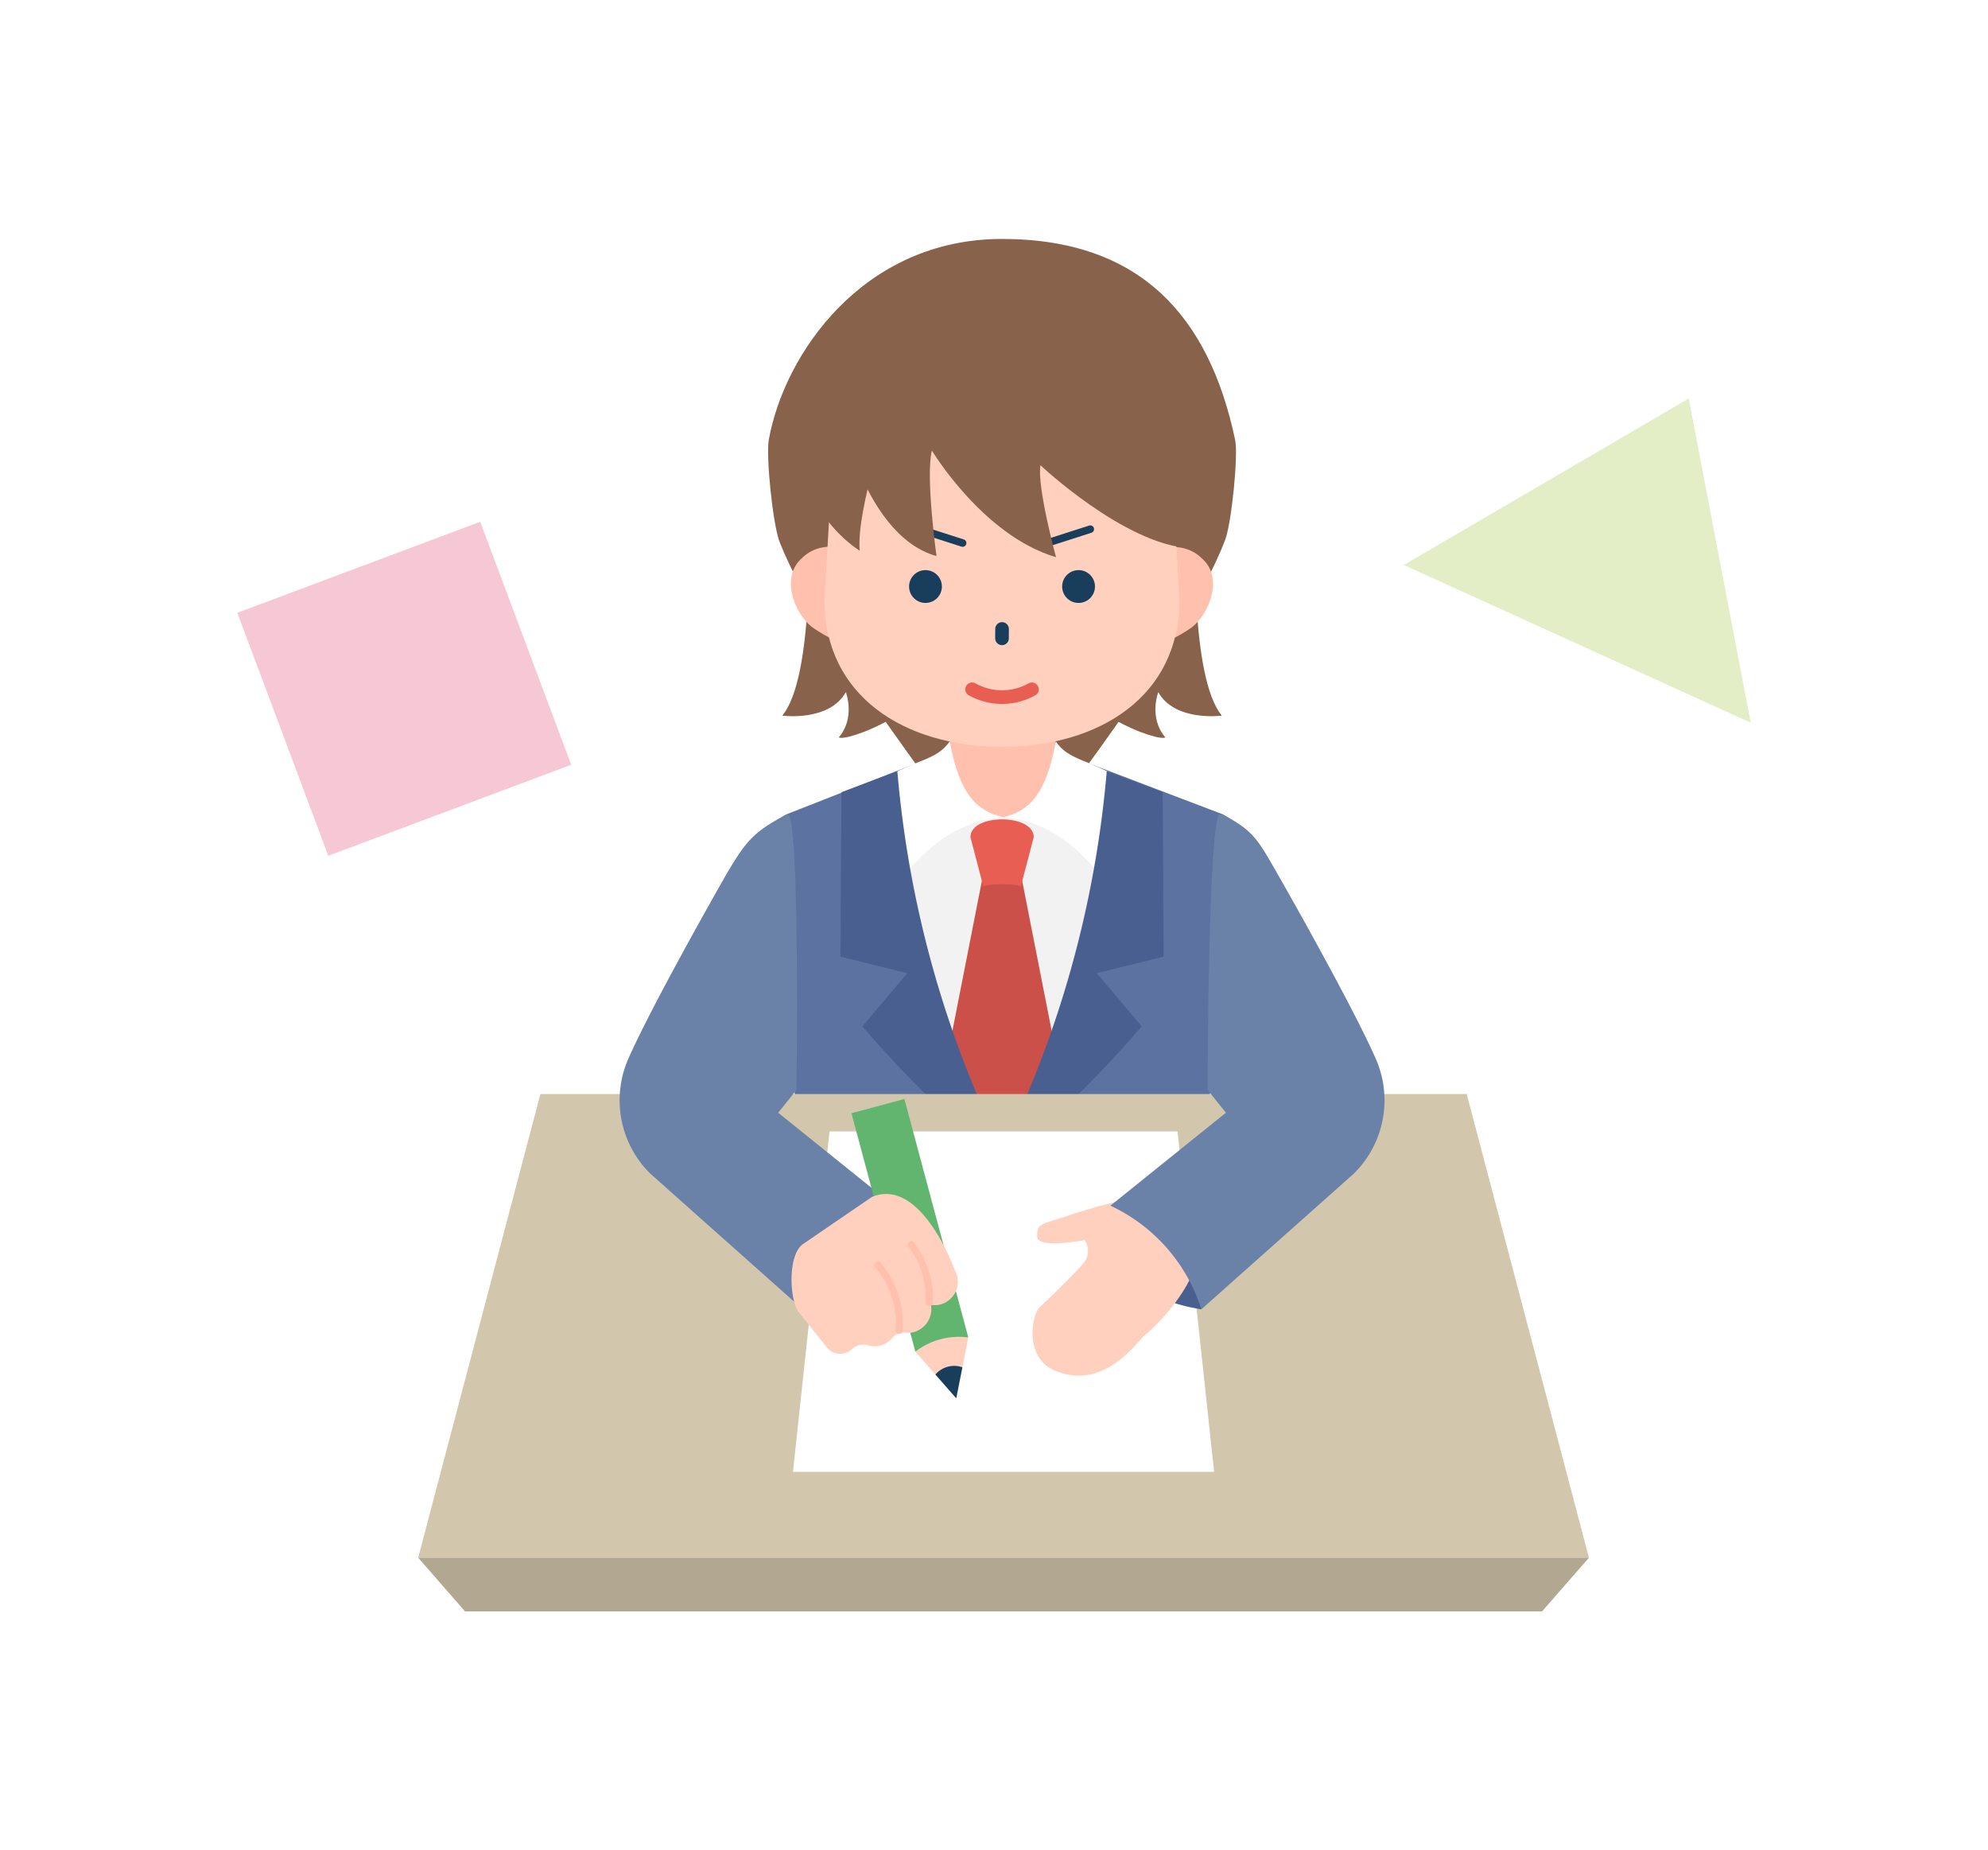
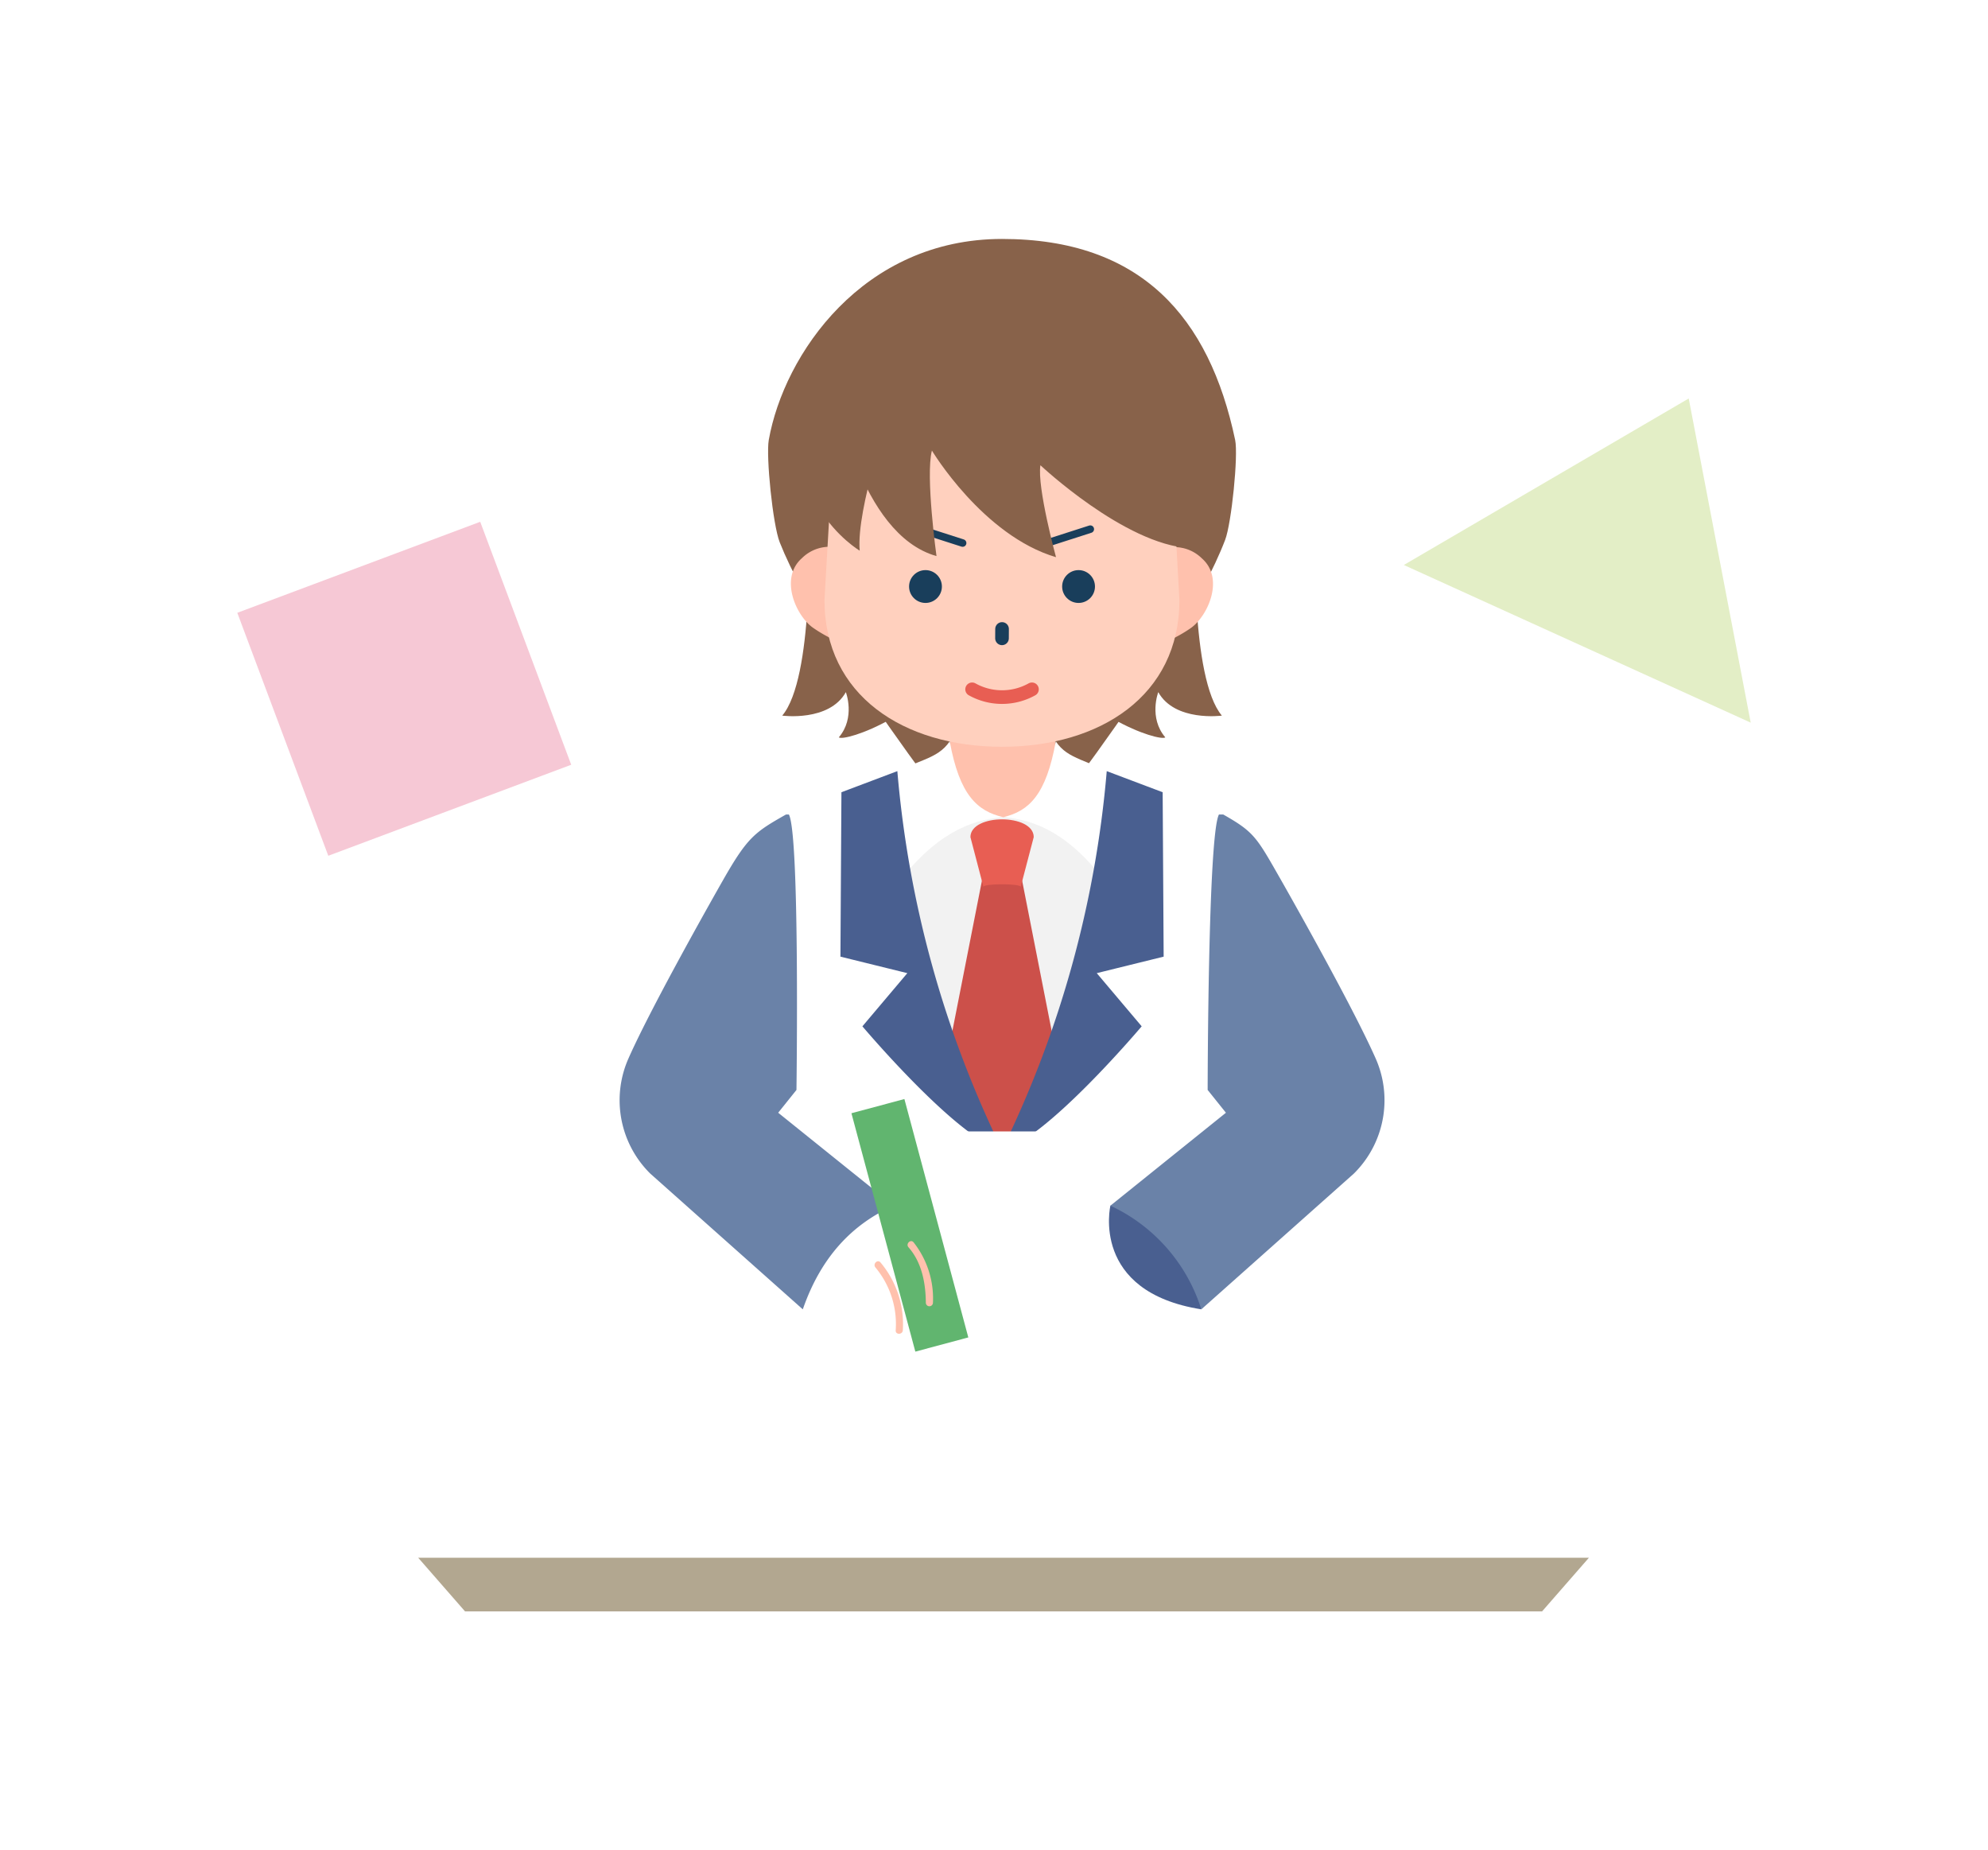
<svg xmlns="http://www.w3.org/2000/svg" width="263.806" height="245.49" viewBox="0 0 263.806 245.49">
  <g id="グループ_509" data-name="グループ 509" transform="translate(-3434.609 -4423.35)">
    <rect id="長方形_239" data-name="長方形 239" width="263.806" height="245.49" transform="translate(3434.609 4423.35)" fill="#fff" />
    <g id="グループ_508" data-name="グループ 508">
      <path id="パス_827" data-name="パス 827" d="M3598.513,4481.724c.431,2.046-.483,11.037-1.329,13.258-5.923,15.544-29.615,44.749-29.615,44.749s-23.363-28.964-29.489-44.425c-.924-2.332-1.84-11.423-1.456-13.582,2.031-11.412,12.52-26.672,30.945-26.672S3595.073,4465.385,3598.513,4481.724Z" fill="#88624a" />
      <g id="グループ_494" data-name="グループ 494">
        <path id="パス_828" data-name="パス 828" d="M3593.24,4493.732s-.7,19.58,3.511,24.562c0,0-6.221.847-8.441-3.115,0,0-1.3,3.387.934,6-.774.61-11.85-2.89-17.6-12.8Z" fill="#88624a" />
        <path id="パス_829" data-name="パス 829" d="M3541.922,4493.732s.7,19.58-3.511,24.562c0,0,6.222.847,8.442-3.115,0,0,1.3,3.387-.935,6,.775.61,11.85-2.89,17.6-12.8Z" fill="#88624a" />
      </g>
-       <path id="パス_830" data-name="パス 830" d="M3596.925,4531.409l-29.459-11.212-28.548,11.212,1.3,42.273-4.874,50.966c7.527,3.457,17.65,4.455,27.349,3.972l4.887-5.026,4.885,5.023c10.139.74,20.159-.473,27.352-3.969l-4.874-50.966Z" fill="#5c73a1" />
      <ellipse id="楕円形_280" data-name="楕円形 280" cx="2.184" cy="2.245" rx="2.184" ry="2.245" transform="translate(3564.883 4580.11)" fill="#8f9bbe" />
      <ellipse id="楕円形_281" data-name="楕円形 281" cx="2.184" cy="2.245" rx="2.184" ry="2.245" transform="translate(3564.883 4591.692)" fill="#8f9bbe" />
      <ellipse id="楕円形_282" data-name="楕円形 282" cx="2.184" cy="2.245" rx="2.184" ry="2.245" transform="translate(3564.883 4603.275)" fill="#8f9bbe" />
      <rect id="長方形_240" data-name="長方形 240" width="13.957" height="17.209" transform="translate(3560.675 4516.15)" fill="#ffc1ad" />
      <g id="グループ_495" data-name="グループ 495">
        <path id="パス_831" data-name="パス 831" d="M3547.047,4496.462a5.191,5.191,0,0,0-6.006.925c-3.069,2.682-.776,7.744,1.522,9.295a18.738,18.738,0,0,0,4.213,2.172Z" fill="#ffc1ad" />
        <path id="パス_832" data-name="パス 832" d="M3588.1,4496.5a5.191,5.191,0,0,1,6,.934c3.063,2.688.757,7.746-1.545,9.294a18.763,18.763,0,0,1-4.219,2.165Z" fill="#ffc1ad" />
      </g>
      <path id="パス_833" data-name="パス 833" d="M3567.61,4460.168h0c-13.008-.013-22.443,10.266-22.456,22.959l-1.137,19.807c-.012,12.693,10.518,19.479,23.525,19.493h0c13.007.013,23.565-6.753,23.577-19.446l-1.1-19.807C3590.032,4470.481,3580.617,4460.181,3567.61,4460.168Z" fill="#ffd0be" />
      <line id="線_97" data-name="線 97" x1="0.007" y2="1.242" transform="translate(3567.574 4506.797)" fill="none" stroke="#193e5b" stroke-linecap="round" stroke-linejoin="round" stroke-width="1.81" />
      <circle id="楕円形_283" data-name="楕円形 283" cx="2.178" cy="2.178" r="2.178" transform="translate(3555.242 4498.988)" fill="#193e5b" />
      <circle id="楕円形_284" data-name="楕円形 284" cx="2.178" cy="2.178" r="2.178" transform="translate(3575.555 4498.988)" fill="#193e5b" />
      <g id="グループ_496" data-name="グループ 496">
        <path id="パス_834" data-name="パス 834" d="M3563.608,4514.805a8.154,8.154,0,0,0,7.94,0" fill="none" stroke="#e85e53" stroke-linecap="round" stroke-linejoin="round" stroke-width="1.81" />
      </g>
      <ellipse id="楕円形_285" data-name="楕円形 285" cx="3.603" cy="4.712" rx="3.603" ry="4.712" transform="matrix(0.204, -0.979, 0.979, 0.204, 3578.159, 4511.29)" fill="#ffd0be" style="mix-blend-mode: multiply;isolation: isolate" />
      <ellipse id="楕円形_286" data-name="楕円形 286" cx="4.712" cy="3.603" rx="4.712" ry="3.603" transform="translate(3546.309 4506.174) rotate(-11.633)" fill="#ffd0be" style="mix-blend-mode: multiply;isolation: isolate" />
      <g id="グループ_500" data-name="グループ 500">
        <path id="パス_835" data-name="パス 835" d="M3567.582,4575.878l-19.191-43.231,19.191-.883,19.19.883Z" fill="#f2f2f2" />
        <g id="グループ_497" data-name="グループ 497">
          <path id="パス_836" data-name="パス 836" d="M3567.722,4531.763c-3.442-.8-5.792-2.945-7.085-10.058-1.712,2.5-4.237,2.316-8.877,5l1.791,14.132C3558.638,4534,3563.374,4532.117,3567.722,4531.763Z" fill="#fff" />
          <path id="パス_837" data-name="パス 837" d="M3567.757,4531.763c3.376-.8,5.682-2.945,6.951-10.058,1.679,2.5,4.156,2.316,8.708,5l-1.757,14.132C3576.668,4534,3572.022,4532.117,3567.757,4531.763Z" fill="#fff" />
        </g>
        <g id="グループ_498" data-name="グループ 498">
          <path id="パス_838" data-name="パス 838" d="M3567.582,4575.748l8-8.418-5.571-28.336h-4.866l-5.571,28.336Z" fill="#cc504a" />
          <path id="パス_839" data-name="パス 839" d="M3570.054,4541.012c0-.458-4.945-.458-4.945,0l-1.725-6.6c0-3.142,8.4-3.142,8.4,0Z" fill="#e85e53" />
        </g>
        <g id="グループ_499" data-name="グループ 499">
          <path id="パス_840" data-name="パス 840" d="M3567.559,4575.932a141.373,141.373,0,0,0,13.914-50.274l7.42,2.8.132,21.813-8.877,2.189,5.962,7.055S3573.39,4574.6,3567.559,4575.932Z" fill="#495f90" />
          <path id="パス_841" data-name="パス 841" d="M3567.6,4575.932a141.369,141.369,0,0,1-13.914-50.274l-7.42,2.8-.132,21.813,8.877,2.189-5.962,7.055S3561.773,4574.6,3567.6,4575.932Z" fill="#495f90" />
        </g>
      </g>
-       <path id="パス_842" data-name="パス 842" d="M3645.46,4630.017H3490.1l16.221-61.515H3629.24Z" fill="#d2c6ac" />
      <path id="パス_843" data-name="パス 843" d="M3590.868,4573.456h-46.18l-4.854,45.172h55.889Z" fill="#fff" />
      <path id="パス_844" data-name="パス 844" d="M3538.918,4531.409c-4.146,2.346-5.115,3.017-8.33,8.652-.384.673-9.361,16.432-12.589,23.732a13.672,13.672,0,0,0-1.01,7.6h0a13.674,13.674,0,0,0,3.909,7.66l20.242,18.012c2.4-6.931,6.558-11.313,12.065-13.755l-15.331-12.329,2.425-3.025s.463-33.849-1.006-36.545" fill="#6a82a8" />
      <path id="パス_845" data-name="パス 845" d="M3645.46,4630.017H3490.1l6.221,7.123H3639.24Z" fill="#b2a790" />
      <g id="グループ_502" data-name="グループ 502">
        <rect id="長方形_241" data-name="長方形 241" width="7.277" height="32.745" transform="translate(3547.593 4571.047) rotate(-15.012)" fill="#61b56f" />
        <g id="グループ_501" data-name="グループ 501">
-           <path id="パス_846" data-name="パス 846" d="M3562.319,4604.749l.784-3.958a9.506,9.506,0,0,0-7.028,1.884l2.658,3.035a3.287,3.287,0,0,1,3.586-.961Z" fill="#ffd0be" />
-           <path id="パス_847" data-name="パス 847" d="M3562.319,4604.749a3.287,3.287,0,0,0-3.586.961l2.77,3.161Z" fill="#193e5b" />
+           <path id="パス_847" data-name="パス 847" d="M3562.319,4604.749l2.77,3.161Z" fill="#193e5b" />
        </g>
      </g>
      <g id="グループ_503" data-name="グループ 503">
        <path id="パス_848" data-name="パス 848" d="M3594.023,4597.063s.051-15.513-12.065-13.755C3581.958,4583.308,3579.272,4594.724,3594.023,4597.063Z" fill="#495f90" />
-         <path id="パス_849" data-name="パス 849" d="M3593.635,4589.742s5.919-3.483,10.4-6.191,7.39-6.455,4.085-9.866c-4.132-4.264-13.584,4.83-13.584,4.83-3.919,2.573-4.421,2.917-6.382,4.048-2.519-1.223-11.514,2-12.687,2.363-2.786.852-3.289.88-3.221,2.517s6.289.433,6.289.433h0a2.548,2.548,0,0,1-.2,3.135c-.968,1.091-2.7,2.883-5.789,5.8-.952.9-2.155,6.623,2.047,8.385,6.578,2.758,10.984-3.939,11.866-4.648C3588.655,4598.782,3592.975,4594.048,3593.635,4589.742Z" fill="#ffd0be" />
        <path id="パス_850" data-name="パス 850" d="M3596.368,4531.409h.557c4.146,2.346,4.435,3.017,7.65,8.652.384.673,9.361,16.432,12.589,23.732a13.672,13.672,0,0,1,1.01,7.6h0a13.68,13.68,0,0,1-3.909,7.66l-20.242,18.012a22.686,22.686,0,0,0-12.065-13.755l15.331-12.329-2.425-3.025s.035-33.849,1.5-36.545" fill="#6a82a8" />
      </g>
      <g id="グループ_505" data-name="グループ 505">
        <g id="グループ_504" data-name="グループ 504">
-           <path id="パス_851" data-name="パス 851" d="M3541.175,4588.4l9.136-6.247c6.565-2.74,11,9.712,11,9.712a3.1,3.1,0,0,1-.818,4.008,2.952,2.952,0,0,1-2.349.594,3.149,3.149,0,0,1-1.347,3.186h0a2.958,2.958,0,0,1-1.983.523,1.947,1.947,0,0,0-1.751.621,3.223,3.223,0,0,1-.688.634,2.884,2.884,0,0,1-2.544.4,2.2,2.2,0,0,0-2.124.486,2.845,2.845,0,0,1-.234.179h0a2.281,2.281,0,0,1-3.288-.563l-3.7-4.632C3539.338,4595.385,3539.185,4589.758,3541.175,4588.4Z" fill="#ffd0be" />
-         </g>
+           </g>
        <path id="パス_852" data-name="パス 852" d="M3555.835,4588.167c-.4-.456-1.069.214-.668.667,1.769,2,2.277,4.757,2.3,7.35a.472.472,0,0,0,.944,0A12.018,12.018,0,0,0,3555.835,4588.167Z" fill="#ffc1ad" />
        <path id="パス_853" data-name="パス 853" d="M3551.447,4590.841c-.392-.465-1.056.206-.667.668a11.717,11.717,0,0,1,2.688,8.344c-.043.606.9.6.944,0A12.679,12.679,0,0,0,3551.447,4590.841Z" fill="#ffc1ad" />
      </g>
      <g id="グループ_506" data-name="グループ 506">
        <line id="線_98" data-name="線 98" y1="1.843" x2="5.733" transform="translate(3573.556 4493.554)" fill="none" stroke="#193e5b" stroke-linecap="round" stroke-miterlimit="10" stroke-width="1" />
        <line id="線_99" data-name="線 99" x1="5.733" y1="1.843" transform="translate(3556.615 4493.554)" fill="none" stroke="#193e5b" stroke-linecap="round" stroke-miterlimit="10" stroke-width="1" />
      </g>
      <g id="グループ_507" data-name="グループ 507">
        <path id="パス_854" data-name="パス 854" d="M3545.481,4475.372s3.062,18.854,13.4,21.754c0,0-1.475-10.621-.609-14,0,0,6.756,11.28,16.469,14.148,0,0-2.533-9.294-2.07-12.2,0,0,11.175,10.515,19.806,11,0,0,7.6-42.695-32.536-35.808C3559.937,4460.256,3545.481,4465.064,3545.481,4475.372Z" fill="#88624a" />
        <path id="パス_855" data-name="パス 855" d="M3552.831,4477.733s-4.624,13.091-4.141,18.675c0,0-12.136-7.193-6.144-22.626Z" fill="#88624a" />
      </g>
      <path id="パス_856" data-name="パス 856" d="M3620.895,4498.309l37.806-22.091,8.226,43.008Z" fill="#e3eec6" />
      <rect id="長方形_242" data-name="長方形 242" width="34.423" height="34.423" transform="translate(3466.098 4504.652) rotate(-20.536)" fill="#f6c8d5" />
    </g>
  </g>
</svg>